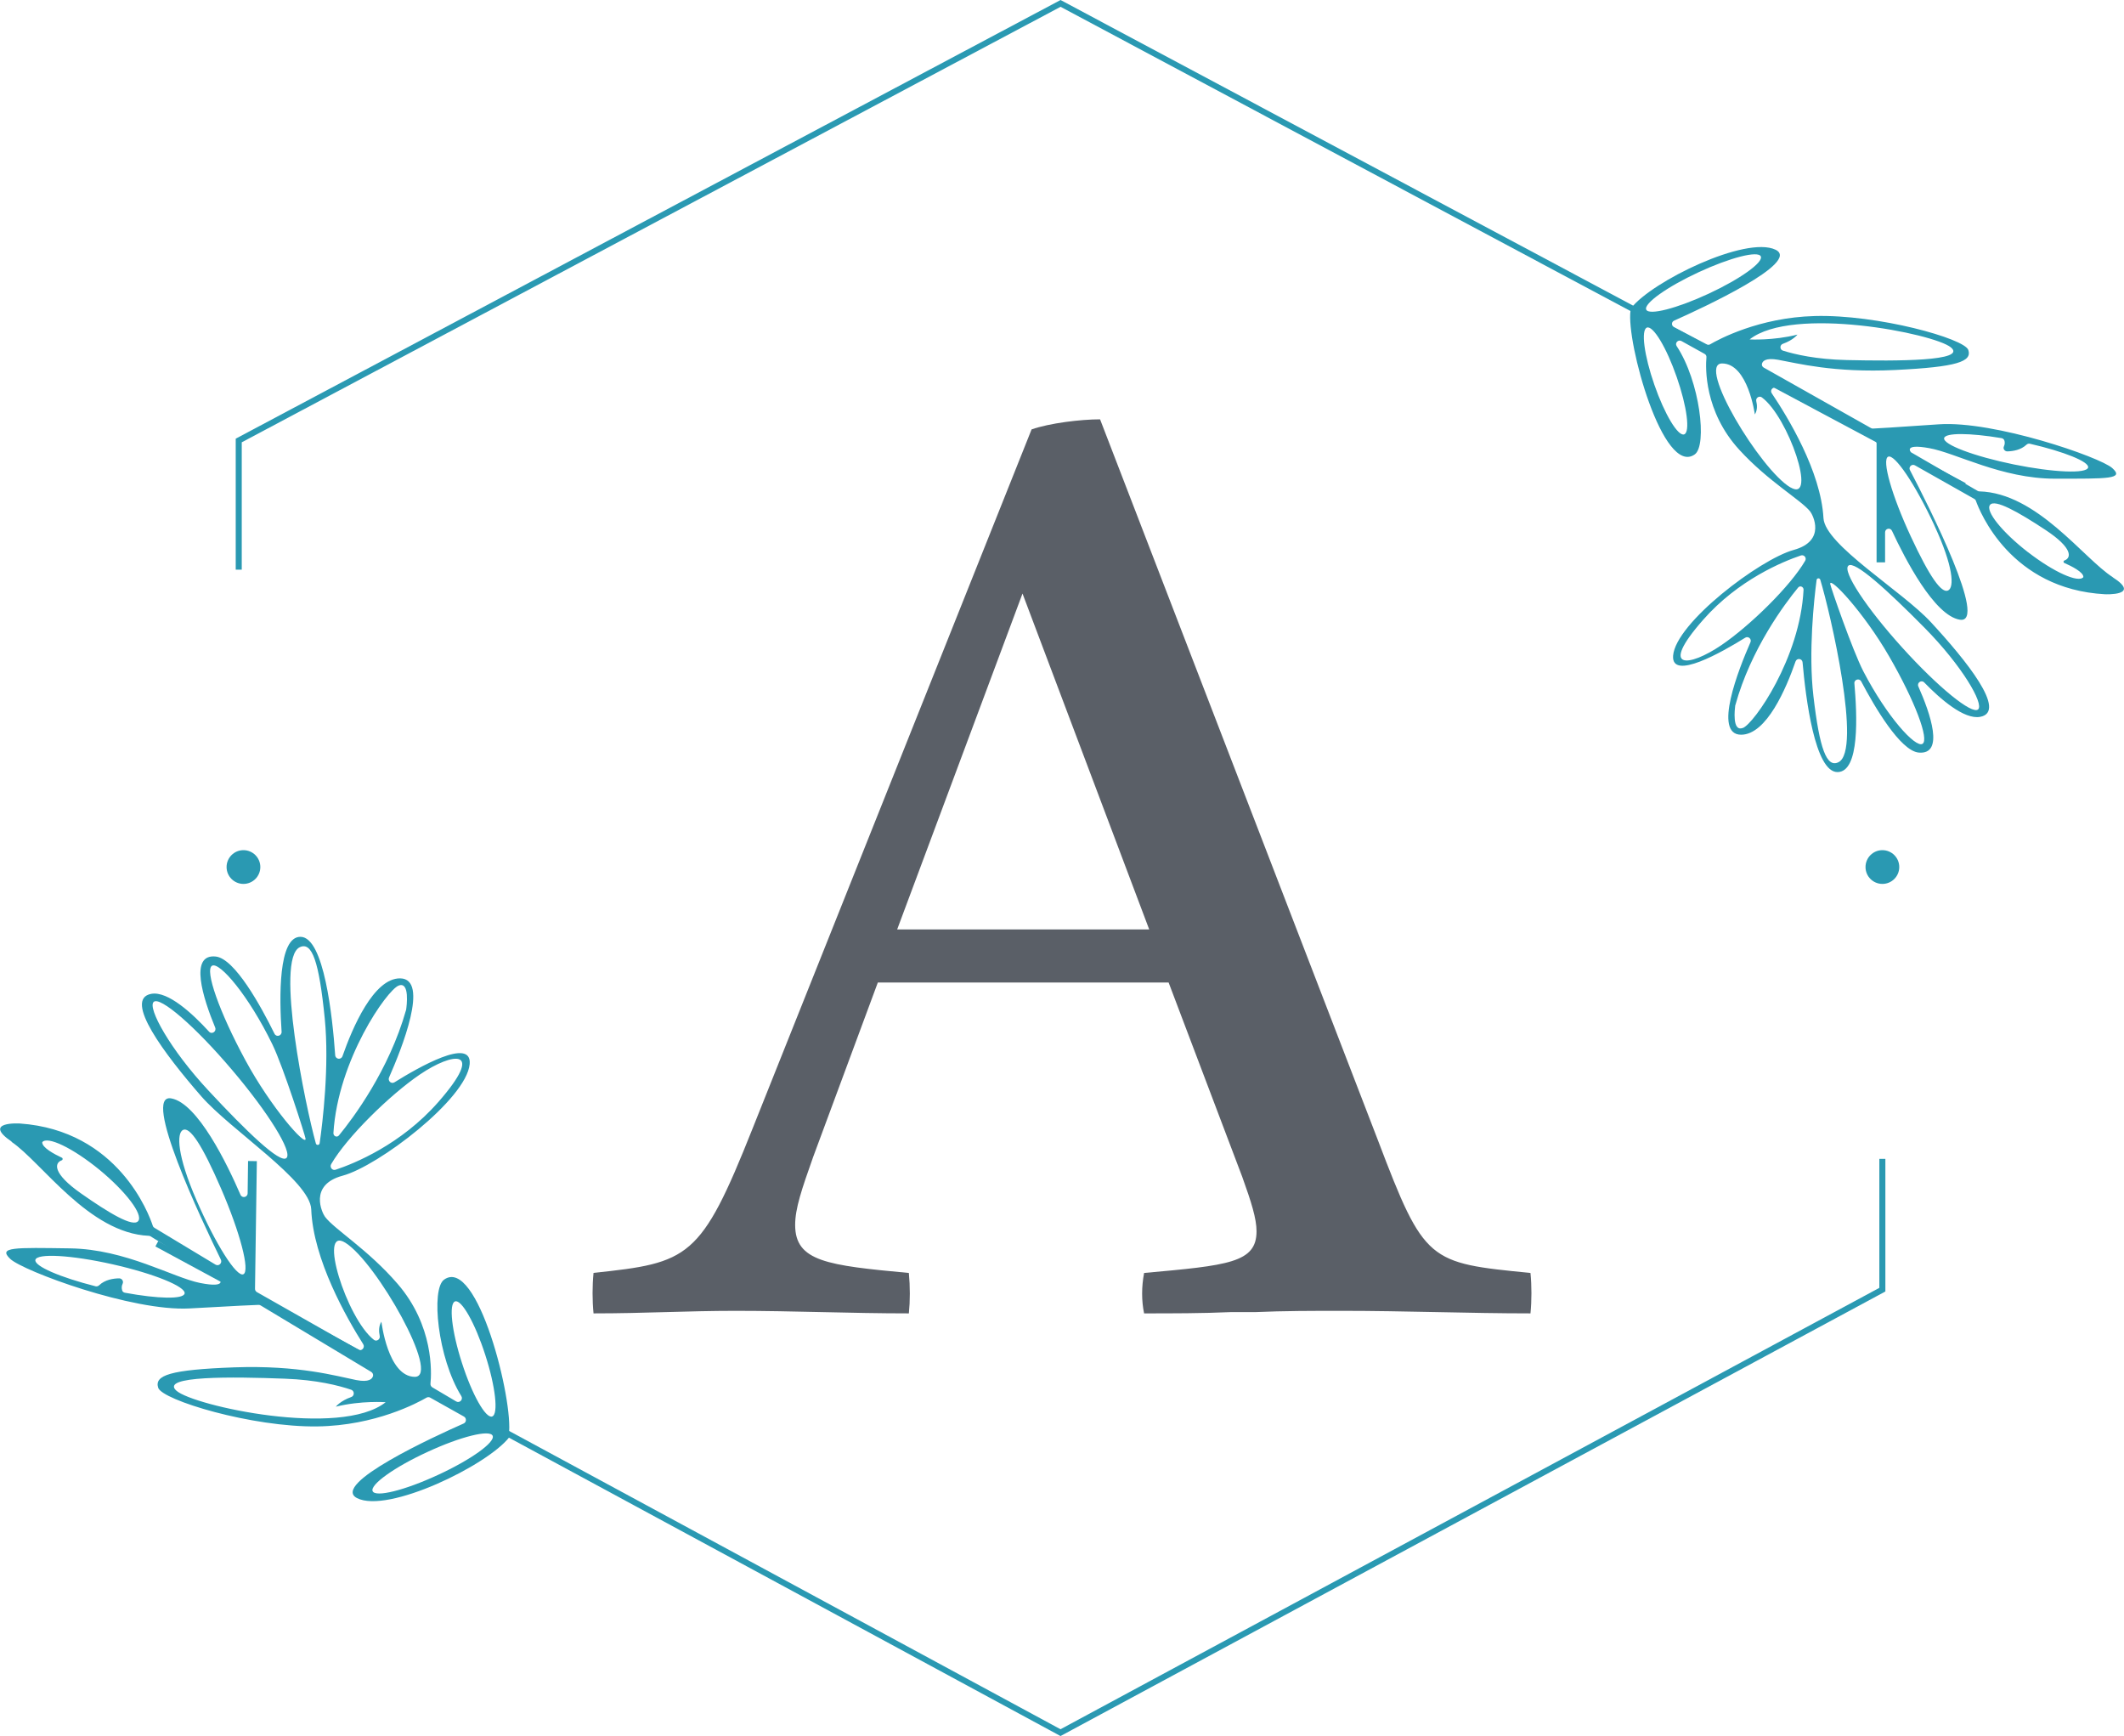
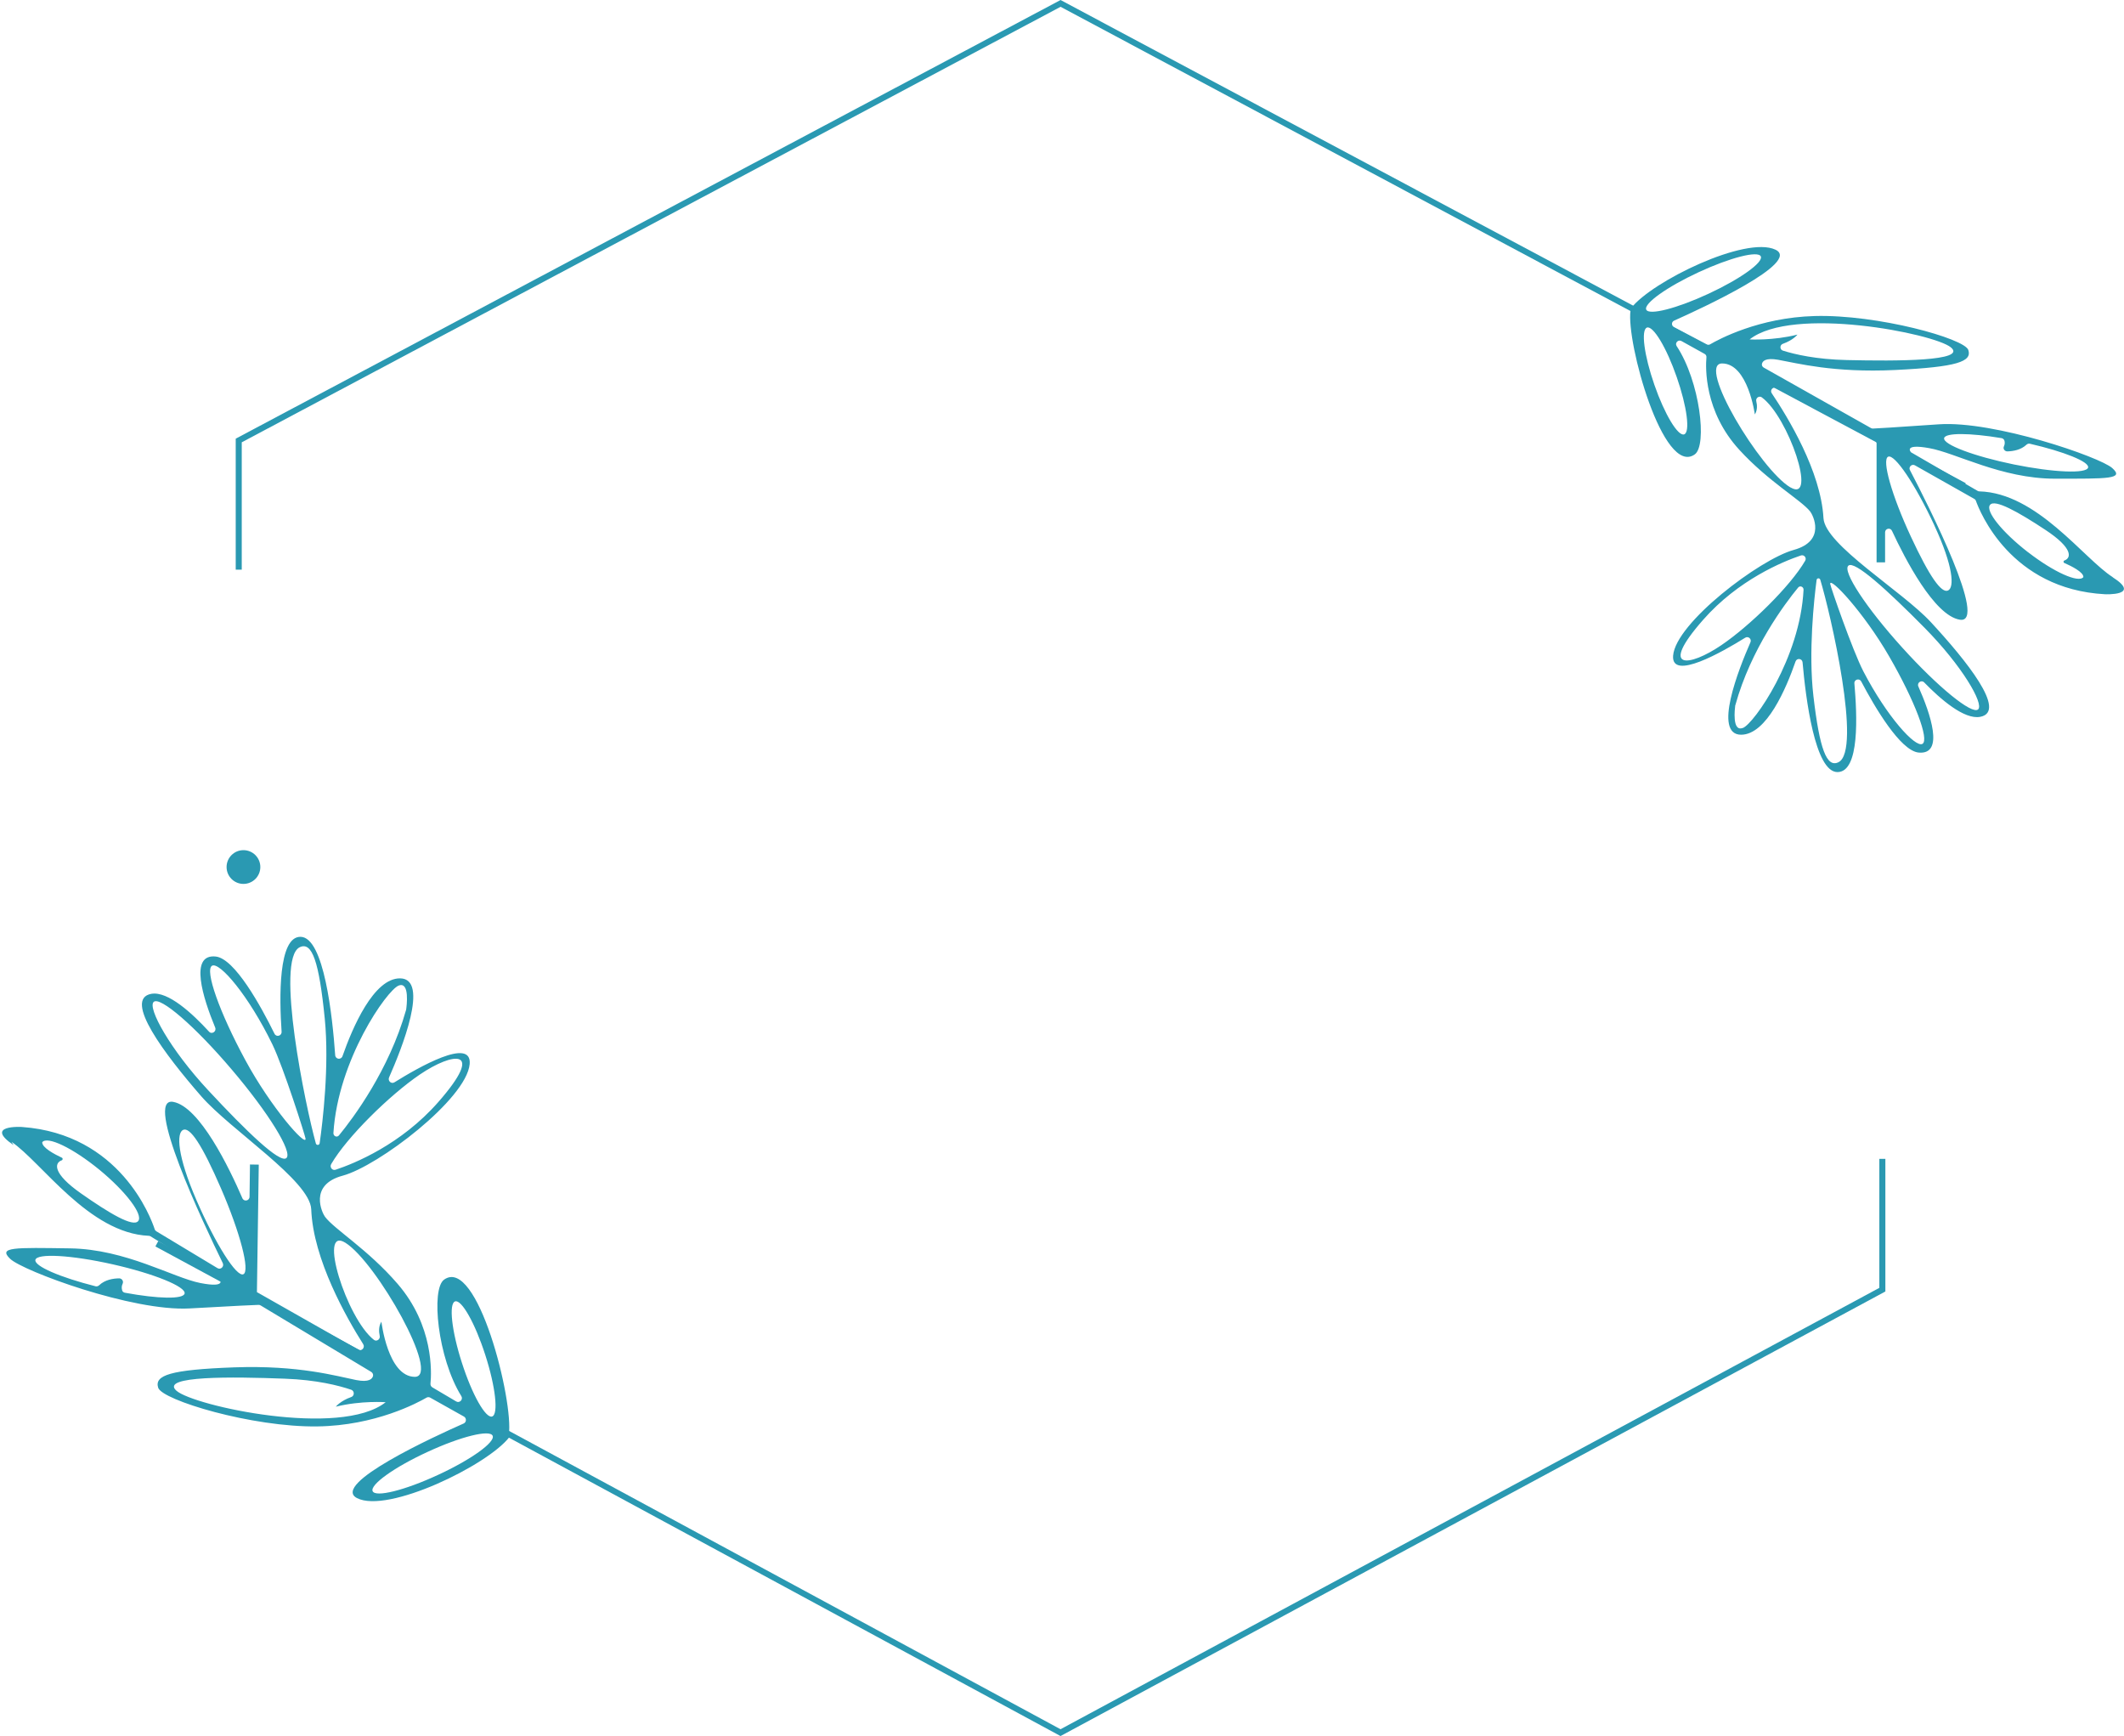
<svg xmlns="http://www.w3.org/2000/svg" id="Layer_2" data-name="Layer 2" viewBox="0 0 299.6 244.84">
  <defs>
    <style>      .cls-1 {        fill: #2a99b2;      }      .cls-1, .cls-2 {        stroke-width: 0px;      }      .cls-2 {        fill: #5a5f67;      }    </style>
  </defs>
  <g id="Layer_1-2" data-name="Layer 1">
    <g>
-       <path class="cls-2" d="m83.71,179.52c13.49-1.43,15.13-1.96,22.42-20.3l39.38-98.66c2.55-.89,6.93-1.42,9.66-1.42l39.2,101.69c6.56,17.27,7.11,17.27,21.51,18.7.18,1.78.18,3.92,0,5.7-8.57,0-17.68-.36-26.61-.36-4.01,0-8.2,0-12.22.18h-3.46c-4.01.18-8.2.18-12.21.18-.37-1.78-.37-3.74,0-5.7,11.85-1.07,15.86-1.43,15.86-5.88,0-1.78-.73-4.1-2.01-7.66l-10.39-27.42h-41.02l-9.11,24.57c-1.64,4.63-2.55,7.3-2.55,9.62,0,5.16,4.56,5.7,16.04,6.77.18,1.96.18,3.92,0,5.7-8.2,0-16.23-.36-24.43-.36-6.93,0-12.76.36-20.05.36-.18-1.78-.18-3.92,0-5.7Zm78.39-48.44l-17.87-47.37-17.68,47.37h35.55Z" />
      <g>
        <polygon class="cls-1" points="34.1 80.34 33.25 80.34 33.25 61.87 33.47 61.75 149.6 0 149.8 .11 277.27 68.14 276.87 68.89 149.6 .96 34.1 62.38 34.1 80.34" />
        <polygon class="cls-1" points="149.59 244.84 149.39 244.73 21.92 175.79 22.32 175.04 149.59 243.88 265.09 181.63 265.09 163.44 265.94 163.44 265.94 182.14 265.72 182.26 149.59 244.84" />
        <circle class="cls-1" cx="34.34" cy="122.28" r="2.38" />
-         <circle class="cls-1" cx="265.52" cy="122.28" r="2.38" />
        <path class="cls-1" d="m298,81.39c-4.11-2.62-10.67-11.87-18.8-12.09-.08,0-.16-.02-.23-.06l-9.41-5.45s-1.18-1.26,2.55-.59c3.73.65,10.2,4.31,17.74,4.31s9.83.06,8.09-1.5c-1.73-1.55-16.65-6.7-24.44-6.17-6.54.46-8.77.57-9.32.6-.1,0-.19-.02-.27-.07l-15.13-8.53c-.19-.11-.3-.32-.25-.53.09-.39.53-.88,2.28-.57,2.7.48,7.79,1.86,16.53,1.44,8.75-.42,10.84-1.2,10.3-2.82-.53-1.62-12.79-5.03-21.67-4.79-7.86.21-13.55,3.29-14.75,3.99-.15.09-.33.09-.49,0l-4.61-2.43c-.38-.2-.37-.74.02-.91,3.88-1.73,17.99-8.24,14.31-10-4.2-2.01-17.46,4.48-20.36,8.22-.08.11-.08.23-.1.37-.63,4.42,4.62,23.46,9.07,20.27,1.77-1.27.73-10.29-2.56-15.27-.29-.44.22-.97.68-.71l3.26,1.81c.18.1.28.28.26.48-.13,1.46-.33,7.64,4.65,13.06,4.09,4.47,8.68,7.05,9.98,8.68.36.45,2.33,4.15-2.32,5.43-4.79,1.32-16.65,10.3-17.01,14.91-.28,3.61,6.99-.55,10.17-2.53.43-.27.94.18.74.64-1.66,3.77-5.32,13.04-1.32,13.04,3.6,0,6.38-6.58,7.68-10.33.18-.52.94-.43.99.12.44,5.04,1.74,15.48,4.92,15.48s2.77-8.1,2.39-12.51c-.05-.55.7-.77.96-.28,1.89,3.59,5.53,9.81,8.12,10.04,3.65.32,1.64-5.5-.06-9.33-.23-.52.44-.97.83-.56,2.26,2.33,5.63,5.27,7.89,4.85,3.89-.72-2-8-6.95-13.35-4.06-4.4-14.94-10.9-15.15-14.67-.36-6.61-5.05-14.27-7.3-17.62-.3-.44.2-.98.67-.73l13.85,7.37c.17.09.27.26.27.45v16.76h1.2v-4.23c0-.55.74-.71.97-.22,1.84,3.96,5.97,11.96,9.57,12.54,4.04.66-4.31-15.88-7.03-21.09-.24-.45.26-.93.7-.68l8.37,4.73c.11.06.19.15.23.27.54,1.51,4.88,12.46,18.21,13.18,0,0,5.21.24,1.08-2.4Zm-15.29-19.31c.09.24.11.54-.05.88s.12.71.49.7c.8-.02,1.91-.2,2.69-.94.13-.12.31-.18.48-.14,4.82,1.11,8.39,2.54,8.22,3.35-.19.91-4.88.71-10.49-.43-5.61-1.15-10-2.81-9.82-3.71.16-.77,3.59-.75,8.09,0,.17.03.33.14.39.3Zm-46.2-8.9c1.45,4.16,1.92,7.77,1.05,8.08-.87.31-2.76-2.83-4.2-6.98-1.45-4.16-1.92-7.77-1.05-8.08.87-.31,2.76,2.82,4.2,6.98Zm-4.3-9.51c-.39-.84,2.91-3.2,7.37-5.27,4.46-2.07,8.4-3.08,8.79-2.24.39.84-2.92,3.2-7.38,5.27s-8.4,3.08-8.78,2.24Zm13.62,58.99c-1.54.61-1.12-2.74-1.07-3.14,0-.03,0-.05.02-.07,2.19-7.93,6.97-14.3,8.86-16.59.26-.32.77-.11.76.31-.48,9.64-6.99,18.89-8.56,19.5Zm8.8-23.58c-2.08,3.59-7.81,9.19-11.84,11.92-4.47,3.04-8.94,3.67-2.55-3.59,4.97-5.65,11.24-8.21,13.78-9.07.45-.15.85.32.61.74Zm6.09.7c.86-.78,5.5,3.45,10.71,8.72,5.3,5.36,8.46,10.77,7.59,11.55-.86.77-5.65-3.13-10.71-8.73-5.06-5.59-8.46-10.76-7.59-11.54Zm5.76,12.8c3.6,6.23,5.7,11.75,4.69,12.33-1,.58-5.01-3.84-8.33-10.22-1.55-3-4.65-11.99-4.68-12.33-.12-1.15,4.73,4,8.32,10.22Zm-9.72-10.82c1.44,4.74,5.91,24.12,2.56,25.74-1.66.81-2.66-1.87-3.53-9.34-.72-6.19.09-13.63.45-16.36.03-.29.43-.32.52-.04Zm18.42-32.77c2.36,1.95-7.63,1.95-14.65,1.79-4.33-.09-7.36-.8-9.04-1.33-.46-.14-.47-.8-.01-.96,1.47-.52,2.06-1.3,2.06-1.3-3.44.87-6.75.68-6.75.68,6.07-4.79,26.02-.84,28.39,1.12Zm-22.62,19.76c-4.25-2.49-13.3-17.49-9.65-17.49s4.62,7.19,4.62,7.19c.37-.6.34-1.3.2-1.87-.11-.45.41-.81.78-.54,3.76,2.76,7.88,14.95,4.05,12.7Zm20.29,5.35c2.68,5.77,2.85,8.76,1.93,9.18s-2.58-1.87-5.26-7.64c-2.68-5.77-4.11-10.79-3.19-11.23.92-.42,3.84,3.91,6.52,9.68Zm13.21,3.78c-3.64-2.82-6.04-5.8-5.36-6.67.67-.87,3.96.98,7.8,3.51,3.99,2.63,3.66,3.99,2.69,4.33-.16.06-.16.29,0,.35.98.43,2.72,1.29,2.68,1.99-.67.87-4.17-.7-7.8-3.51Z" />
-         <path class="cls-1" d="m1.63,161.04c4.24,2.87,10.91,12.89,19.36,13.25.08,0,.17.03.24.07l9.71,5.99s1.21,1.36-2.67.6c-3.87-.76-10.54-4.78-18.39-4.89-7.85-.11-10.22-.21-8.43,1.49,1.78,1.69,17.21,7.44,25.32,6.98,6.81-.39,9.13-.48,9.7-.5.1,0,.2.02.28.07l15.61,9.38c.19.12.31.35.26.57-.1.41-.56.94-2.38.58-2.8-.56-8.07-2.11-17.17-1.79-9.1.33-11.3,1.12-10.76,2.87.53,1.75,13.23,5.59,22.46,5.46,8.18-.11,14.14-3.33,15.4-4.06.16-.09.35-.09.51,0l4.76,2.67c.39.22.37.8-.04.98-4.06,1.79-18.83,8.57-15.04,10.52,4.34,2.22,18.4-4.62,21.48-8.59.09-.11-.09-.18-.07-.33.72-4.73-4.44-25.24-9.13-21.89-1.87,1.33-.92,11.03,2.43,16.42.3.48-.24,1.04-.72.76l-3.37-1.99c-.18-.11-.28-.31-.26-.52.16-1.56.46-8.19-4.64-14.08-4.19-4.86-8.92-7.69-10.24-9.46-.37-.49-2.36-4.49,2.49-5.79,5.01-1.34,17.47-10.81,17.92-15.74.34-3.87-7.28.49-10.61,2.57-.45.28-.97-.2-.76-.69,1.78-4.03,5.74-13.91,1.57-13.97-3.74-.05-6.74,6.97-8.14,10.97-.2.56-.99.45-1.03-.14-.38-5.41-1.57-16.64-4.88-16.69-3.18-.05-3,8.65-2.68,13.38.04.59-.74.82-1,.29-1.91-3.88-5.6-10.6-8.29-10.89-3.79-.4-1.79,5.87-.08,10.01.23.56-.47,1.03-.87.58-2.32-2.54-5.78-5.74-8.13-5.33-4.05.72,1.96,8.61,7.02,14.43,4.16,4.78,15.37,11.92,15.53,15.96.27,7.1,5.03,15.38,7.33,19.02.3.48-.22,1.05-.7.77l-14.29-8.11c-.17-.1-.28-.28-.27-.49l.26-17.98-1.24-.02-.06,4.54c0,.59-.78.75-1.01.22-1.85-4.28-6.03-12.92-9.76-13.59-4.2-.77,4.24,17.1,6.99,22.73.24.49-.29.99-.74.72l-8.63-5.2c-.11-.07-.19-.16-.23-.29-.53-1.62-4.89-13.44-18.74-14.42,0,0-5.41-.33-1.16,2.56Zm15.61,20.95c-.09-.26-.11-.59.06-.95s-.12-.76-.5-.75c-.83.01-1.99.19-2.81.97-.14.13-.32.19-.5.15-5-1.26-8.68-2.85-8.5-3.72.21-.97,5.08-.69,10.9.62,5.82,1.31,10.36,3.16,10.15,4.12-.18.83-3.75.75-8.41-.11-.18-.03-.34-.15-.4-.32Zm47.92,10.23c-1.45-4.48-1.88-8.37-.97-8.68.91-.31,2.82,3.07,4.26,7.55,1.45,4.48,1.88,8.37.97,8.68-.91.31-2.82-3.06-4.26-7.55Zm4.33,10.27c.39.91-3.08,3.39-7.75,5.54-4.67,2.16-8.78,3.18-9.18,2.27-.39-.91,3.08-3.39,7.76-5.54,4.67-2.16,8.78-3.18,9.17-2.27Zm-13.26-63.49c1.61-.63,1.12,2.96,1.06,3.38,0,.03,0,.05-.02.08-2.4,8.48-7.46,15.24-9.46,17.67-.28.34-.8.11-.78-.34.64-10.33,7.56-20.16,9.2-20.79Zm-9.51,25.17c2.22-3.82,8.26-9.74,12.49-12.62,4.7-3.19,9.36-3.81,2.6,3.89-5.26,5.99-11.82,8.65-14.47,9.53-.47.16-.88-.36-.62-.8Zm-6.32-.85c-.9.82-5.67-3.79-11-9.52-5.43-5.83-8.63-11.68-7.72-12.5.9-.82,5.83,3.44,11,9.53,5.17,6.07,8.63,11.67,7.72,12.49Zm-5.8-13.82c-3.65-6.74-5.75-12.69-4.69-13.3,1.05-.6,5.16,4.2,8.51,11.09,1.57,3.24,4.65,12.93,4.68,13.3.11,1.23-4.86-4.36-8.5-11.09Zm9.95,11.75c-1.43-5.11-5.77-25.97-2.27-27.66,1.74-.84,2.73,2.04,3.53,10.08.66,6.65-.3,14.63-.72,17.55-.04.31-.45.34-.54.04Zm-19.66,34.89c-2.42-2.13,7.96-1.98,15.27-1.7,4.5.16,7.64.97,9.38,1.56.48.16.48.87,0,1.03-1.54.54-2.17,1.36-2.17,1.36,3.59-.89,7.03-.63,7.03-.63-6.38,5.05-27.08.52-29.51-1.62Zm23.83-20.87c4.38,2.74,13.56,18.96,9.77,18.91s-4.69-7.78-4.69-7.78c-.4.64-.37,1.39-.24,2,.11.48-.44.86-.82.56-3.87-3.02-7.96-16.16-4.02-13.69Zm-21.02-6.04c-2.7-6.23-2.83-9.44-1.87-9.88s2.65,2.04,5.35,8.27c2.7,6.23,4.11,11.64,3.15,12.09-.96.44-3.93-4.25-6.63-10.48Zm-13.68-4.26c3.74,3.08,6.19,6.32,5.48,7.23-.71.93-4.11-1.11-8.06-3.88-4.11-2.88-3.74-4.33-2.73-4.68.17-.06.17-.31.01-.37-1.02-.48-2.81-1.42-2.76-2.18.71-.92,4.32.82,8.06,3.88Z" />
+         <path class="cls-1" d="m1.63,161.04c4.24,2.87,10.91,12.89,19.36,13.25.08,0,.17.03.24.07l9.71,5.99s1.21,1.36-2.67.6c-3.87-.76-10.54-4.78-18.39-4.89-7.85-.11-10.22-.21-8.43,1.49,1.78,1.69,17.21,7.44,25.32,6.98,6.81-.39,9.13-.48,9.7-.5.1,0,.2.02.28.07l15.61,9.38c.19.12.31.35.26.57-.1.41-.56.94-2.38.58-2.8-.56-8.07-2.11-17.17-1.79-9.1.33-11.3,1.12-10.76,2.87.53,1.75,13.23,5.59,22.46,5.46,8.18-.11,14.14-3.33,15.4-4.06.16-.09.35-.09.51,0l4.76,2.67c.39.22.37.8-.04.98-4.06,1.79-18.83,8.57-15.04,10.52,4.34,2.22,18.4-4.62,21.48-8.59.09-.11-.09-.18-.07-.33.72-4.73-4.44-25.24-9.13-21.89-1.87,1.33-.92,11.03,2.43,16.42.3.48-.24,1.04-.72.76l-3.37-1.99c-.18-.11-.28-.31-.26-.52.16-1.56.46-8.19-4.64-14.08-4.19-4.86-8.92-7.69-10.24-9.46-.37-.49-2.36-4.49,2.49-5.79,5.01-1.34,17.47-10.81,17.92-15.74.34-3.87-7.28.49-10.61,2.57-.45.28-.97-.2-.76-.69,1.78-4.03,5.74-13.91,1.57-13.97-3.74-.05-6.74,6.97-8.14,10.97-.2.56-.99.45-1.03-.14-.38-5.41-1.57-16.64-4.88-16.69-3.18-.05-3,8.65-2.68,13.38.04.59-.74.82-1,.29-1.91-3.88-5.6-10.6-8.29-10.89-3.79-.4-1.79,5.87-.08,10.01.23.56-.47,1.03-.87.58-2.32-2.54-5.78-5.74-8.13-5.33-4.05.72,1.96,8.61,7.02,14.43,4.16,4.78,15.37,11.92,15.53,15.96.27,7.1,5.03,15.38,7.33,19.02.3.48-.22,1.05-.7.77l-14.29-8.11l.26-17.98-1.24-.02-.06,4.54c0,.59-.78.75-1.01.22-1.85-4.28-6.03-12.92-9.76-13.59-4.2-.77,4.24,17.1,6.99,22.73.24.49-.29.99-.74.72l-8.63-5.2c-.11-.07-.19-.16-.23-.29-.53-1.62-4.89-13.44-18.74-14.42,0,0-5.41-.33-1.16,2.56Zm15.61,20.95c-.09-.26-.11-.59.06-.95s-.12-.76-.5-.75c-.83.01-1.99.19-2.81.97-.14.13-.32.19-.5.15-5-1.26-8.68-2.85-8.5-3.72.21-.97,5.08-.69,10.9.62,5.82,1.31,10.36,3.16,10.15,4.12-.18.83-3.75.75-8.41-.11-.18-.03-.34-.15-.4-.32Zm47.92,10.23c-1.45-4.48-1.88-8.37-.97-8.68.91-.31,2.82,3.07,4.26,7.55,1.45,4.48,1.88,8.37.97,8.68-.91.31-2.82-3.06-4.26-7.55Zm4.33,10.27c.39.91-3.08,3.39-7.75,5.54-4.67,2.16-8.78,3.18-9.18,2.27-.39-.91,3.08-3.39,7.76-5.54,4.67-2.16,8.78-3.18,9.17-2.27Zm-13.26-63.49c1.61-.63,1.12,2.96,1.06,3.38,0,.03,0,.05-.02.08-2.4,8.48-7.46,15.24-9.46,17.67-.28.34-.8.11-.78-.34.64-10.33,7.56-20.16,9.2-20.79Zm-9.51,25.17c2.22-3.82,8.26-9.74,12.49-12.62,4.7-3.19,9.36-3.81,2.6,3.89-5.26,5.99-11.82,8.65-14.47,9.53-.47.16-.88-.36-.62-.8Zm-6.32-.85c-.9.82-5.67-3.79-11-9.52-5.43-5.83-8.63-11.68-7.72-12.5.9-.82,5.83,3.44,11,9.53,5.17,6.07,8.63,11.67,7.72,12.49Zm-5.8-13.82c-3.65-6.74-5.75-12.69-4.69-13.3,1.05-.6,5.16,4.2,8.51,11.09,1.57,3.24,4.65,12.93,4.68,13.3.11,1.23-4.86-4.36-8.5-11.09Zm9.95,11.75c-1.43-5.11-5.77-25.97-2.27-27.66,1.74-.84,2.73,2.04,3.53,10.08.66,6.65-.3,14.63-.72,17.55-.04.31-.45.34-.54.04Zm-19.66,34.89c-2.42-2.13,7.96-1.98,15.27-1.7,4.5.16,7.64.97,9.38,1.56.48.16.48.87,0,1.03-1.54.54-2.17,1.36-2.17,1.36,3.59-.89,7.03-.63,7.03-.63-6.38,5.05-27.08.52-29.51-1.62Zm23.83-20.87c4.38,2.74,13.56,18.96,9.77,18.91s-4.69-7.78-4.69-7.78c-.4.64-.37,1.39-.24,2,.11.48-.44.86-.82.56-3.87-3.02-7.96-16.16-4.02-13.69Zm-21.02-6.04c-2.7-6.23-2.83-9.44-1.87-9.88s2.65,2.04,5.35,8.27c2.7,6.23,4.11,11.64,3.15,12.09-.96.44-3.93-4.25-6.63-10.48Zm-13.68-4.26c3.74,3.08,6.19,6.32,5.48,7.23-.71.93-4.11-1.11-8.06-3.88-4.11-2.88-3.74-4.33-2.73-4.68.17-.06.17-.31.01-.37-1.02-.48-2.81-1.42-2.76-2.18.71-.92,4.32.82,8.06,3.88Z" />
      </g>
    </g>
  </g>
</svg>